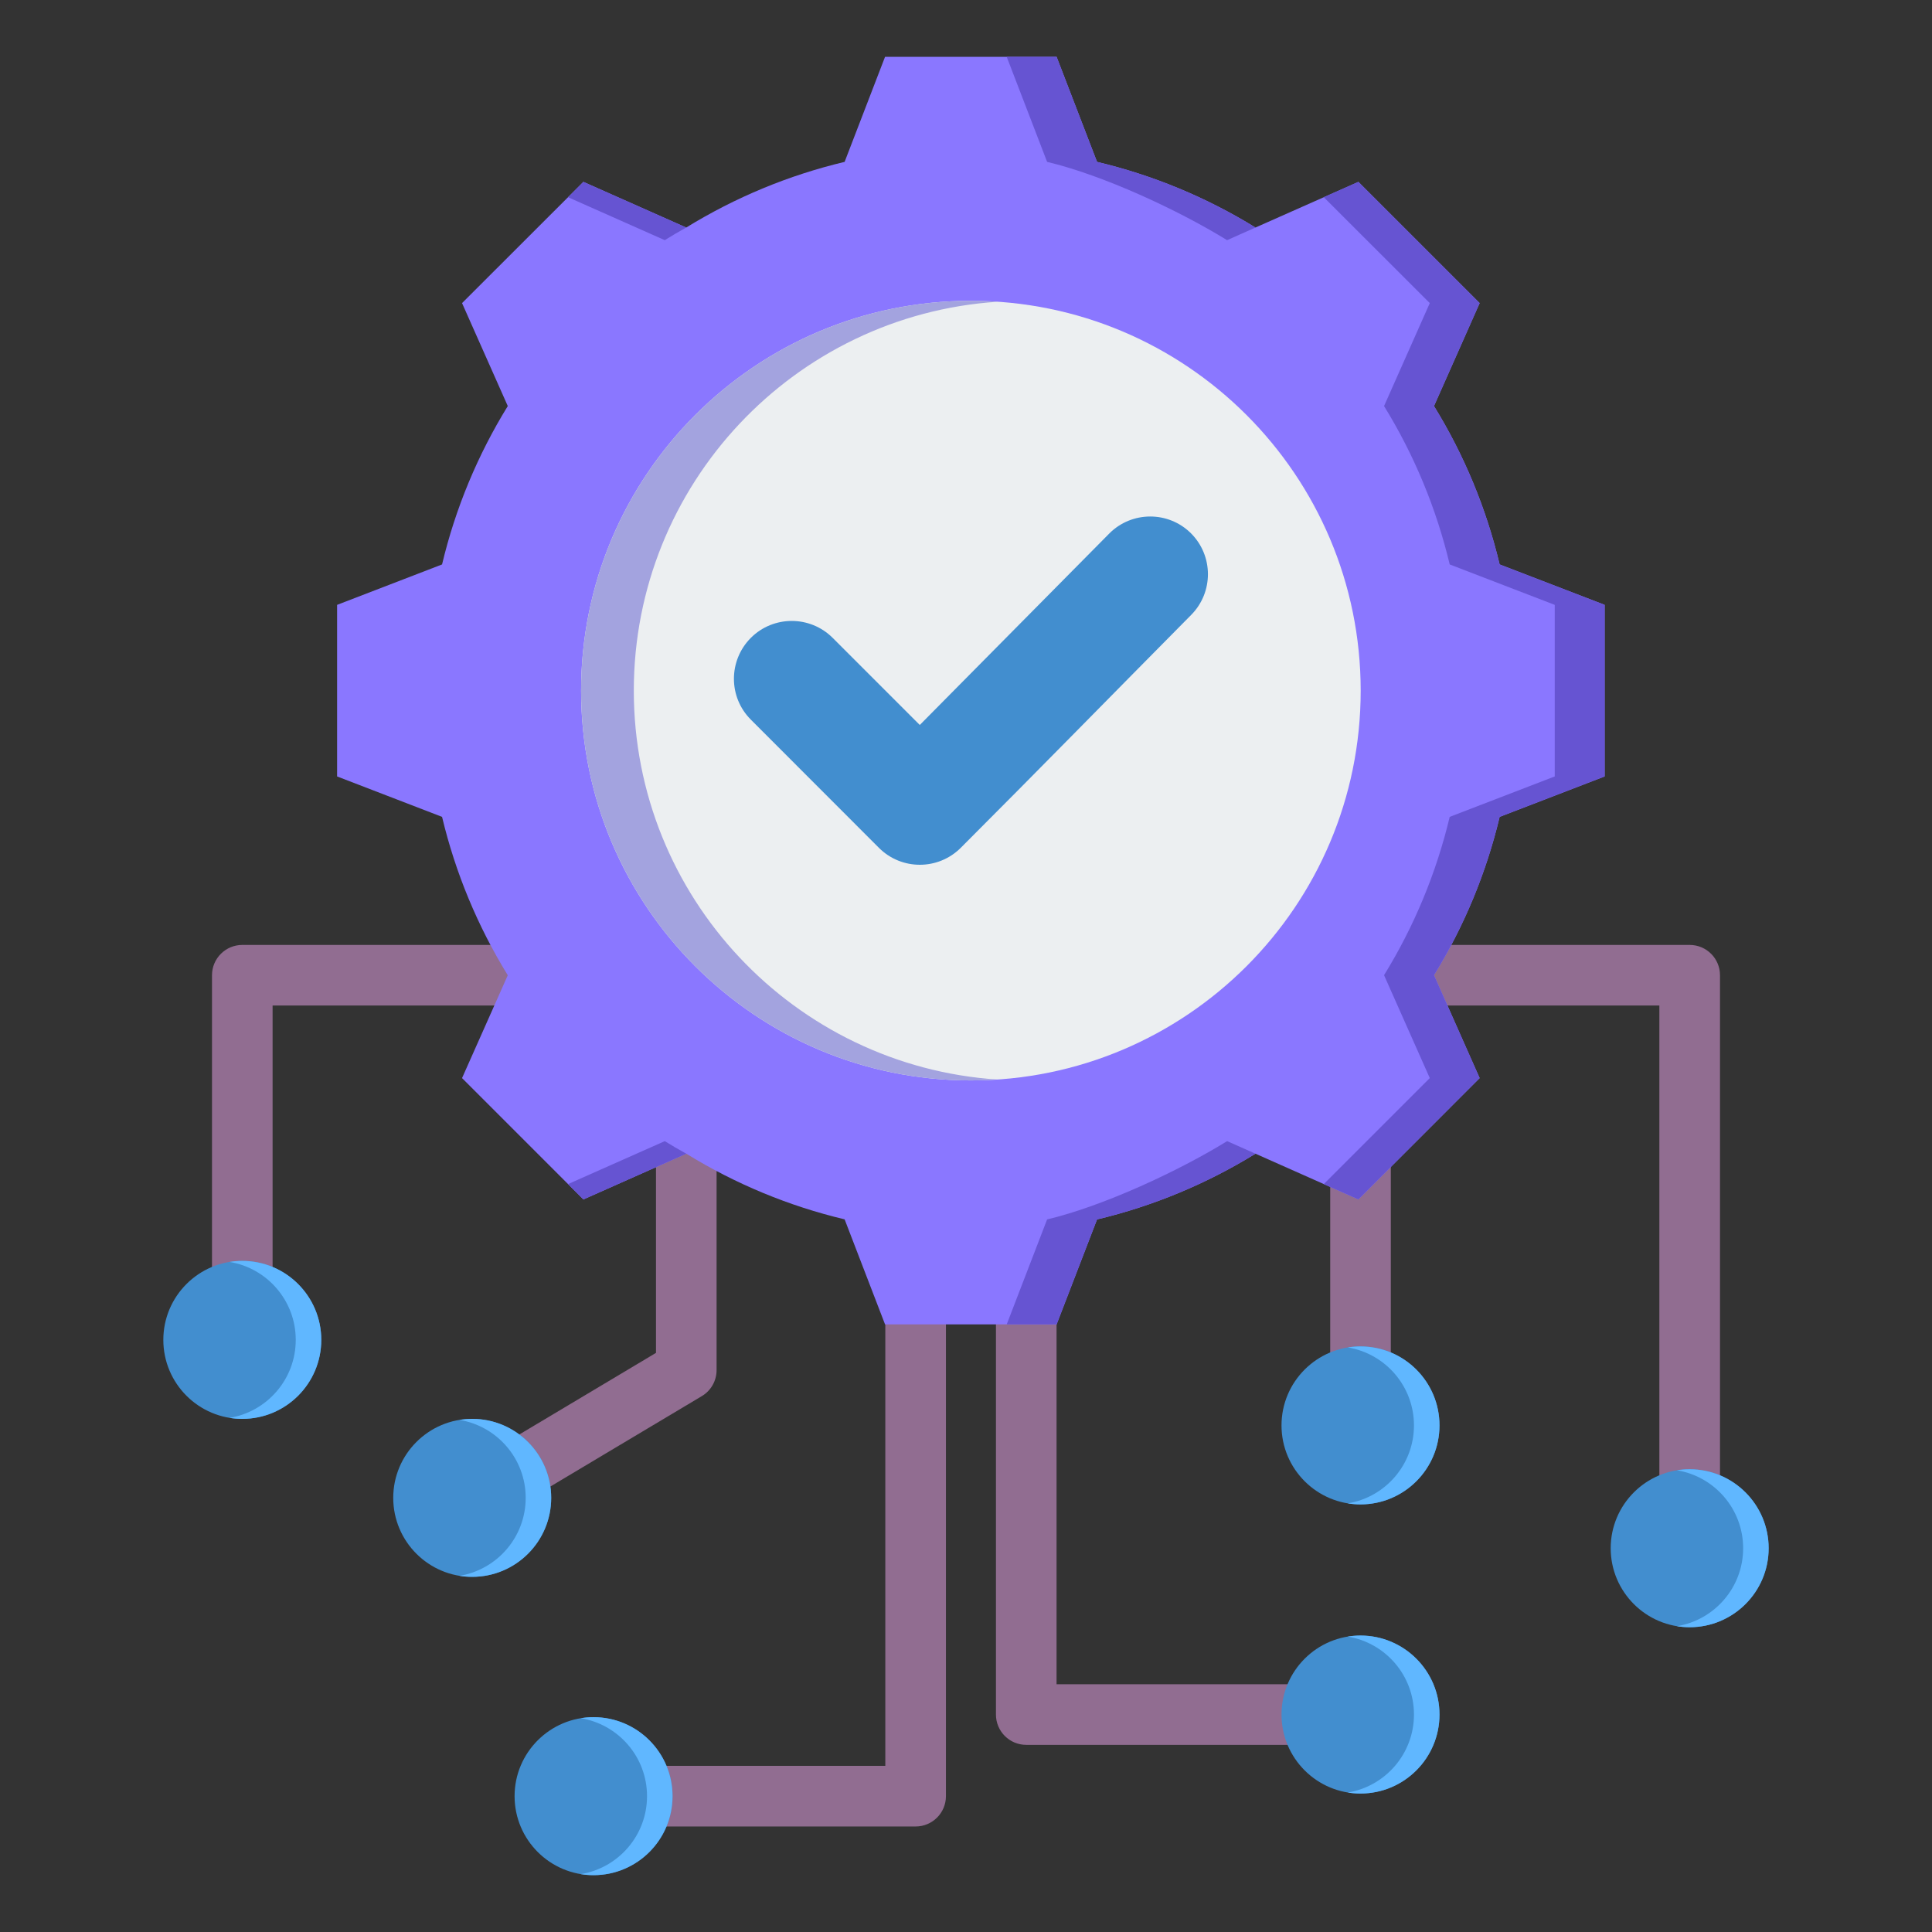
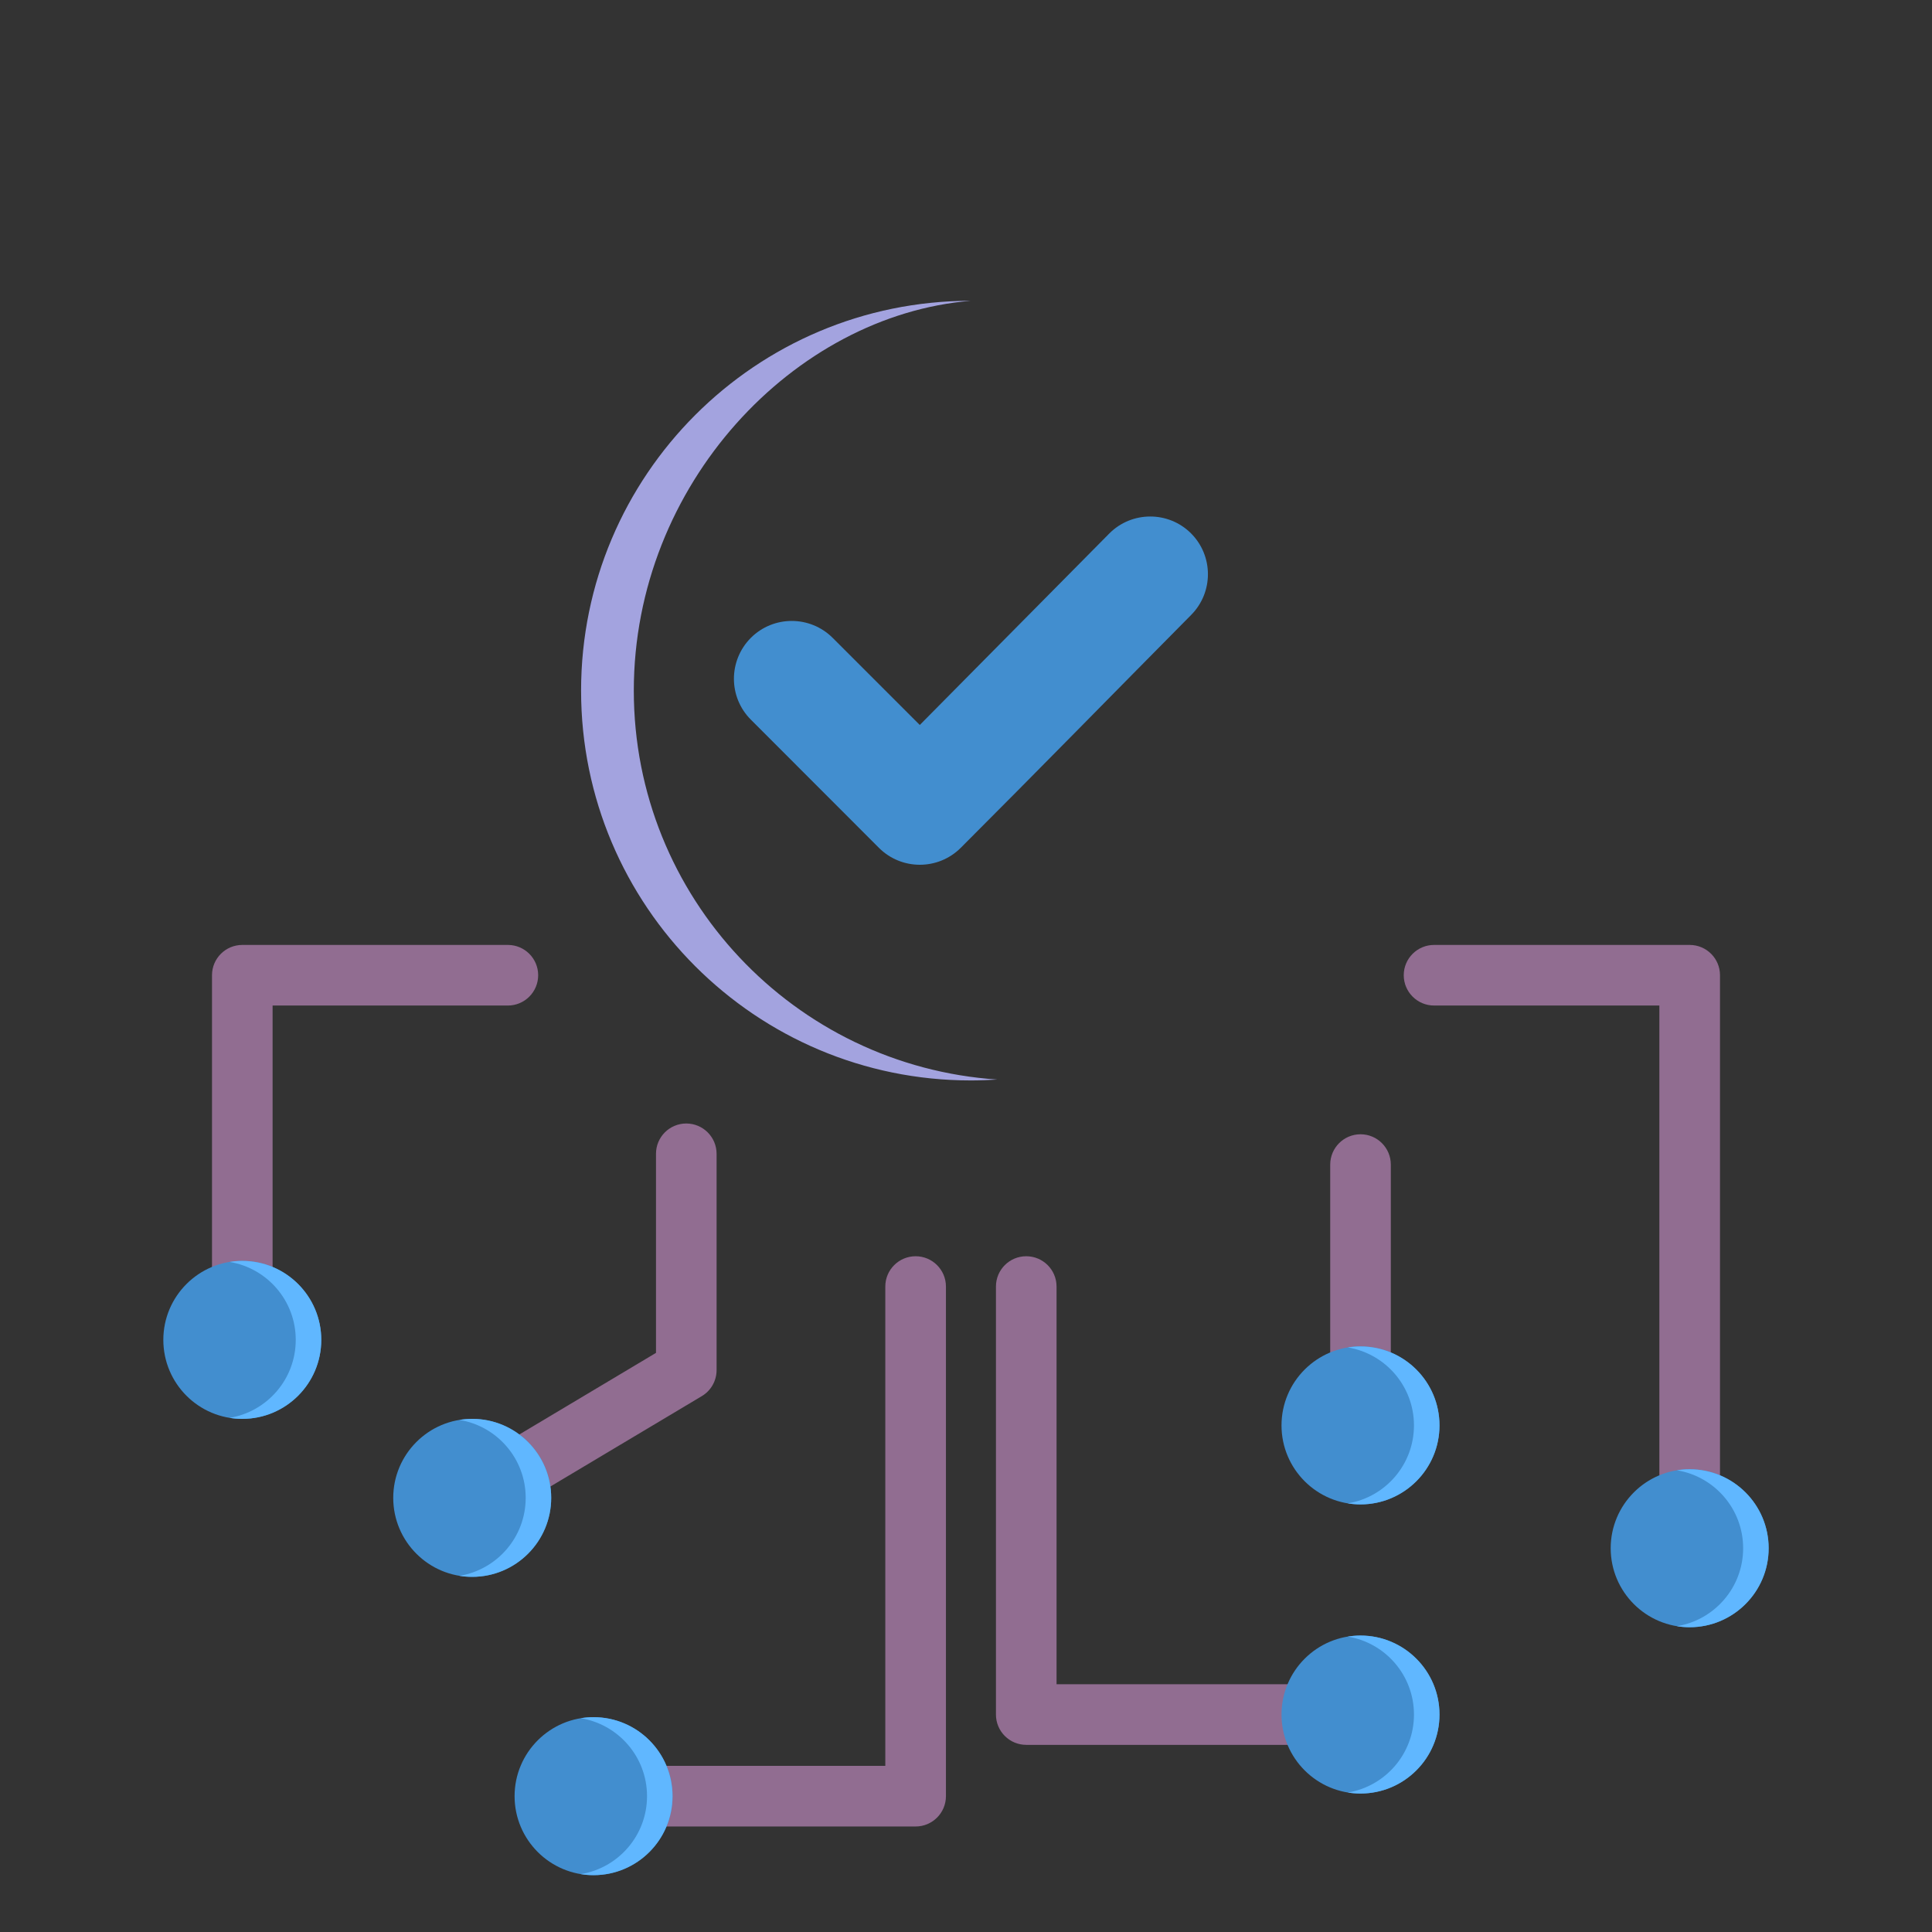
<svg xmlns="http://www.w3.org/2000/svg" width="52" height="52" viewBox="0 0 52 52" fill="none">
  <rect x="0" y="0" width="52" height="52" fill="#333333" stroke="none" />
  <path fill-rule="evenodd" clip-rule="evenodd" d="M23.828 34.627C23.828 34.177 24.194 33.812 24.644 33.812C25.094 33.812 25.46 34.177 25.46 34.627V48.344C25.46 48.794 25.095 49.16 24.644 49.16H15.976C15.526 49.16 15.161 48.794 15.161 48.344C15.161 47.894 15.526 47.528 15.976 47.528H23.828V34.627ZM26.806 34.627C26.806 34.177 27.171 33.812 27.621 33.812C28.072 33.812 28.437 34.177 28.437 34.627V45.332H36.619C37.069 45.332 37.434 45.697 37.434 46.147C37.434 46.598 37.069 46.963 36.619 46.963H27.621C27.171 46.963 26.806 46.598 26.806 46.147V34.627ZM35.803 31.345C35.803 30.895 36.169 30.529 36.619 30.529C37.069 30.529 37.434 30.895 37.434 31.345V38.365C37.434 38.815 37.069 39.181 36.619 39.181C36.169 39.181 35.803 38.815 35.803 38.365V31.345ZM38.598 27.064C38.148 27.064 37.782 26.698 37.782 26.248C37.782 25.798 38.148 25.433 38.598 25.433H45.478C45.929 25.433 46.294 25.798 46.294 26.248V41.671C46.294 42.121 45.928 42.487 45.478 42.487C45.028 42.487 44.662 42.121 44.662 41.671V27.064H38.598ZM17.656 31.055C17.656 30.604 18.021 30.239 18.471 30.239C18.921 30.239 19.287 30.604 19.287 31.055V36.877C19.287 37.164 19.136 37.43 18.889 37.577L13.128 41.016C12.742 41.246 12.24 41.12 12.01 40.733C11.779 40.347 11.905 39.846 12.292 39.615L17.656 36.413V31.055ZM13.67 25.433C14.12 25.433 14.485 25.798 14.485 26.248C14.485 26.698 14.12 27.064 13.67 27.064H7.337V36.063C7.337 36.514 6.972 36.879 6.522 36.879C6.072 36.879 5.706 36.514 5.706 36.063V26.248C5.706 25.798 6.071 25.433 6.522 25.433H13.67Z" fill="#916D91" />
  <path fill-rule="evenodd" clip-rule="evenodd" d="M15.976 46.218C17.149 46.218 18.102 47.171 18.102 48.344C18.102 49.517 17.149 50.47 15.976 50.47C14.803 50.47 13.85 49.517 13.85 48.344C13.85 47.171 14.803 46.218 15.976 46.218ZM36.618 44.021C37.792 44.021 38.744 44.974 38.744 46.147C38.744 47.321 37.792 48.273 36.618 48.273C35.445 48.273 34.492 47.321 34.492 46.147C34.492 44.974 35.445 44.021 36.618 44.021ZM36.618 36.239C37.792 36.239 38.744 37.191 38.744 38.365C38.744 39.538 37.792 40.491 36.618 40.491C35.445 40.491 34.492 39.538 34.492 38.365C34.492 37.191 35.445 36.239 36.618 36.239ZM45.478 39.545C46.651 39.545 47.604 40.498 47.604 41.671C47.604 42.844 46.651 43.797 45.478 43.797C44.304 43.797 43.352 42.844 43.352 41.671C43.352 40.498 44.304 39.545 45.478 39.545ZM12.71 38.189C13.883 38.189 14.836 39.142 14.836 40.315C14.836 41.489 13.883 42.441 12.71 42.441C11.536 42.441 10.584 41.489 10.584 40.315C10.584 39.142 11.536 38.189 12.71 38.189ZM6.521 33.937C7.695 33.937 8.647 34.89 8.647 36.063C8.647 37.237 7.695 38.189 6.521 38.189C5.348 38.189 4.396 37.237 4.396 36.063C4.396 34.89 5.348 33.937 6.521 33.937Z" fill="#428ECF" />
  <path fill-rule="evenodd" clip-rule="evenodd" d="M15.632 46.246C15.744 46.227 15.858 46.218 15.976 46.218C17.149 46.218 18.101 47.171 18.101 48.344C18.101 49.517 17.149 50.47 15.976 50.47C15.858 50.47 15.744 50.461 15.632 50.442C16.642 50.278 17.415 49.401 17.415 48.344C17.415 47.288 16.642 46.41 15.632 46.246ZM36.275 44.049C36.386 44.031 36.501 44.021 36.618 44.021C37.791 44.021 38.744 44.974 38.744 46.147C38.744 47.321 37.791 48.273 36.618 48.273C36.501 48.273 36.386 48.264 36.275 48.246C37.285 48.081 38.057 47.204 38.057 46.147C38.057 45.091 37.285 44.213 36.275 44.049ZM36.275 36.266C36.386 36.248 36.501 36.239 36.618 36.239C37.791 36.239 38.744 37.191 38.744 38.365C38.744 39.538 37.791 40.491 36.618 40.491C36.501 40.491 36.386 40.481 36.275 40.463C37.285 40.299 38.057 39.421 38.057 38.365C38.057 37.308 37.285 36.431 36.275 36.266ZM45.134 39.573C45.246 39.554 45.361 39.545 45.477 39.545C46.651 39.545 47.603 40.498 47.603 41.671C47.603 42.844 46.651 43.797 45.477 43.797C45.361 43.797 45.246 43.788 45.134 43.769C46.144 43.605 46.917 42.727 46.917 41.671C46.917 40.614 46.144 39.737 45.134 39.573ZM12.366 38.217C12.478 38.199 12.592 38.189 12.709 38.189C13.883 38.189 14.835 39.142 14.835 40.315C14.835 41.489 13.883 42.441 12.709 42.441C12.592 42.441 12.478 42.432 12.366 42.414C13.376 42.249 14.149 41.372 14.149 40.315C14.149 39.259 13.376 38.381 12.366 38.217ZM6.178 33.965C6.289 33.947 6.404 33.937 6.521 33.937C7.694 33.937 8.647 34.89 8.647 36.063C8.647 37.237 7.694 38.189 6.521 38.189C6.404 38.189 6.289 38.18 6.178 38.162C7.188 37.997 7.96 37.12 7.96 36.063C7.96 35.007 7.188 34.129 6.178 33.965Z" fill="#60B7FF" />
-   <path fill-rule="evenodd" clip-rule="evenodd" d="M29.527 4.357C31.034 4.715 32.473 5.312 33.791 6.124L36.561 4.895L39.825 8.158L38.596 10.929C39.408 12.246 40.004 13.685 40.363 15.192L43.189 16.28V20.898L40.363 21.986C40.004 23.491 39.408 24.93 38.596 26.247L39.825 29.017L36.561 32.283L33.791 31.052C32.473 31.864 31.034 32.463 29.527 32.821L28.439 35.646H23.821L22.733 32.819C21.228 32.461 19.79 31.864 18.472 31.052L15.702 32.283L12.436 29.017L13.667 26.249C12.855 24.93 12.257 23.491 11.898 21.986L9.073 20.898V16.28L11.898 15.192C12.257 13.685 12.855 12.246 13.667 10.929L12.436 8.158L15.702 4.895L18.47 6.124C19.79 5.312 21.228 4.715 22.733 4.357L23.821 1.53H28.439L29.527 4.357Z" fill="#8A77FF" />
-   <path fill-rule="evenodd" clip-rule="evenodd" d="M35.63 5.308L36.561 4.895L39.825 8.158L38.596 10.929C39.408 12.246 40.004 13.685 40.363 15.192L43.19 16.28V20.898L40.363 21.986C40.004 23.491 39.408 24.93 38.596 26.247L39.825 29.017L36.561 32.283L35.63 31.87L38.483 29.017L37.252 26.247C38.064 24.93 38.66 23.491 39.019 21.986L41.846 20.898V16.28L39.019 15.192C38.66 13.685 38.064 12.246 37.252 10.929L38.483 8.158L35.63 5.308ZM15.289 5.308L15.702 4.895L18.47 6.124C18.275 6.232 18.081 6.345 17.892 6.464L15.289 5.308ZM29.527 4.357C31.035 4.715 32.473 5.312 33.791 6.124L33.027 6.464C31.709 5.652 29.691 4.715 28.183 4.357L27.096 1.53H28.439L29.527 4.357ZM18.472 31.052L15.702 32.283L15.289 31.87L17.892 30.714C18.081 30.831 18.275 30.944 18.472 31.052ZM33.791 31.052C32.473 31.864 31.035 32.463 29.527 32.821L28.439 35.646H27.096L28.183 32.821C29.691 32.463 31.709 31.526 33.029 30.714L33.791 31.052Z" fill="#6654D2" />
-   <path fill-rule="evenodd" clip-rule="evenodd" d="M26.13 8.096C31.926 8.096 36.623 12.794 36.623 18.589C36.623 24.382 31.926 29.08 26.13 29.08C20.337 29.08 15.64 24.382 15.64 18.589C15.64 12.794 20.337 8.096 26.13 8.096Z" fill="#ECEFF1" />
-   <path fill-rule="evenodd" clip-rule="evenodd" d="M26.13 8.096C26.369 8.096 26.606 8.105 26.842 8.122C21.38 8.486 17.059 13.033 17.059 18.589C17.059 24.143 21.38 28.69 26.842 29.056C26.606 29.071 26.369 29.08 26.13 29.08C20.337 29.08 15.64 24.382 15.64 18.589C15.64 12.794 20.337 8.096 26.13 8.096Z" fill="#A3A3DF" />
+   <path fill-rule="evenodd" clip-rule="evenodd" d="M26.13 8.096C21.38 8.486 17.059 13.033 17.059 18.589C17.059 24.143 21.38 28.69 26.842 29.056C26.606 29.071 26.369 29.08 26.13 29.08C20.337 29.08 15.64 24.382 15.64 18.589C15.64 12.794 20.337 8.096 26.13 8.096Z" fill="#A3A3DF" />
  <path fill-rule="evenodd" clip-rule="evenodd" d="M24.756 19.513L29.856 14.36C30.46 13.752 31.447 13.749 32.054 14.353C32.661 14.957 32.665 15.941 32.06 16.551C29.991 18.64 27.937 20.741 25.858 22.82C25.25 23.427 24.264 23.427 23.657 22.82L20.209 19.369C19.602 18.762 19.602 17.779 20.209 17.168C20.817 16.561 21.803 16.561 22.411 17.168L24.756 19.513Z" fill="#428ECF" />
</svg>